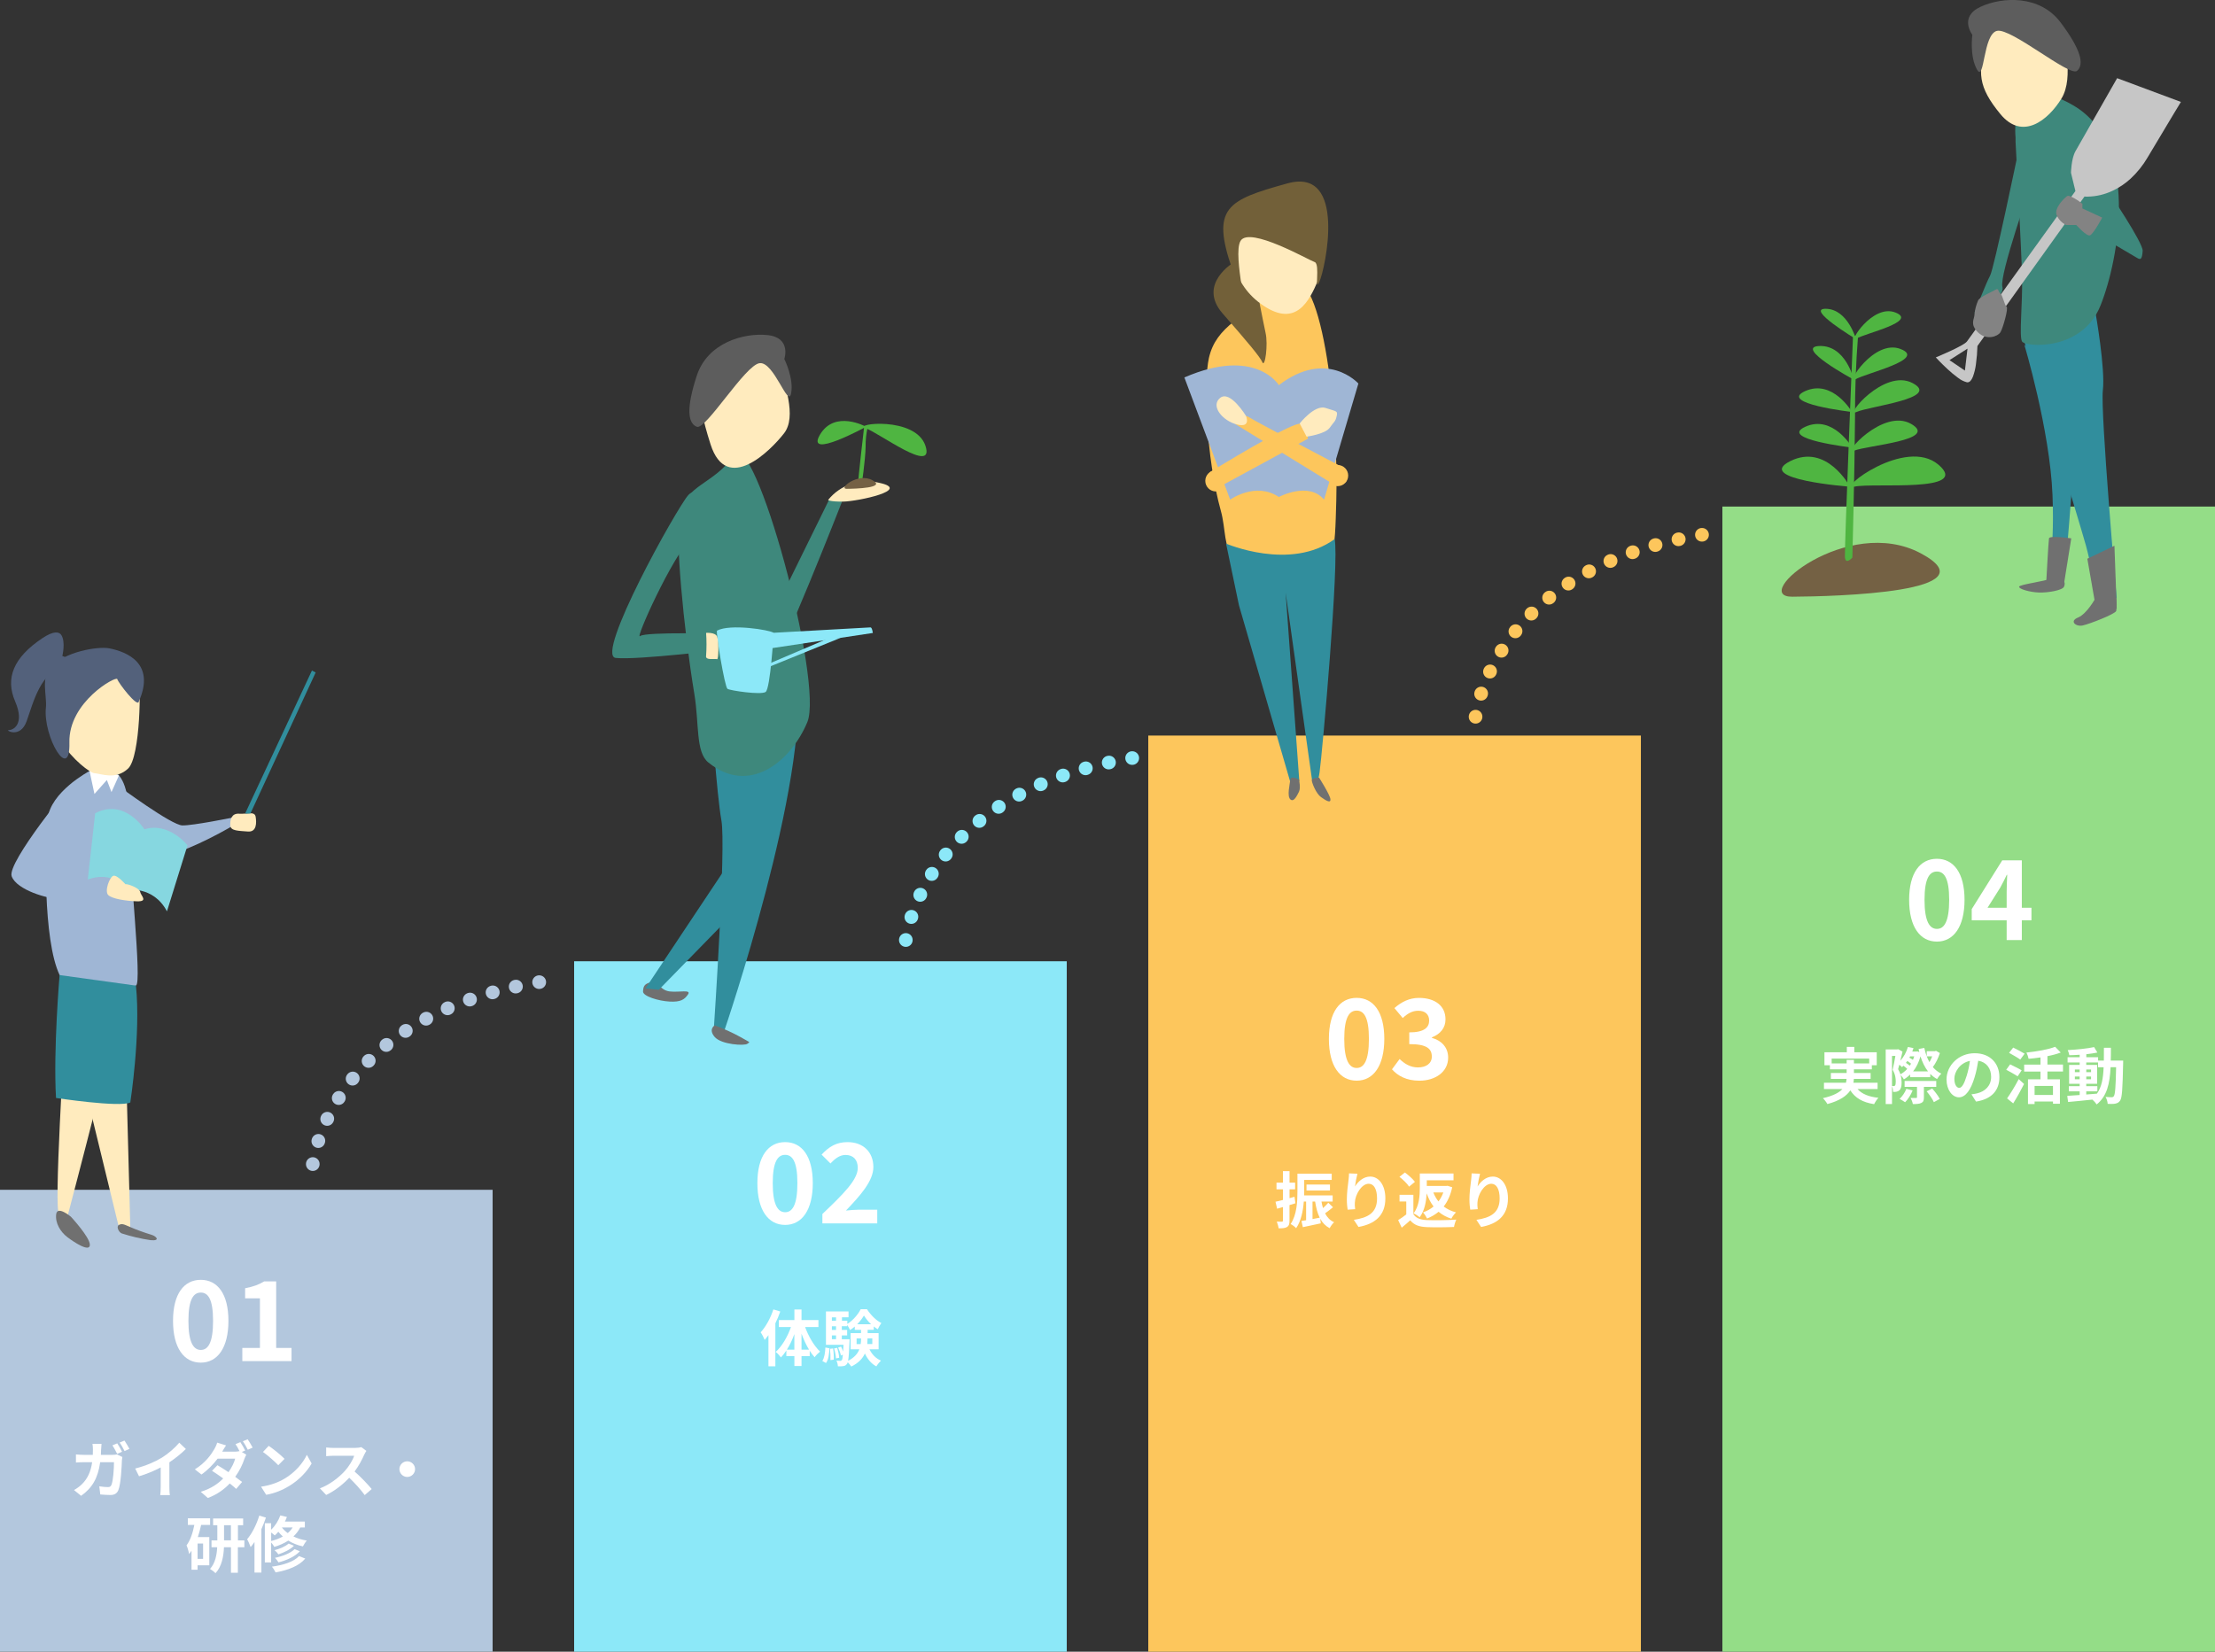
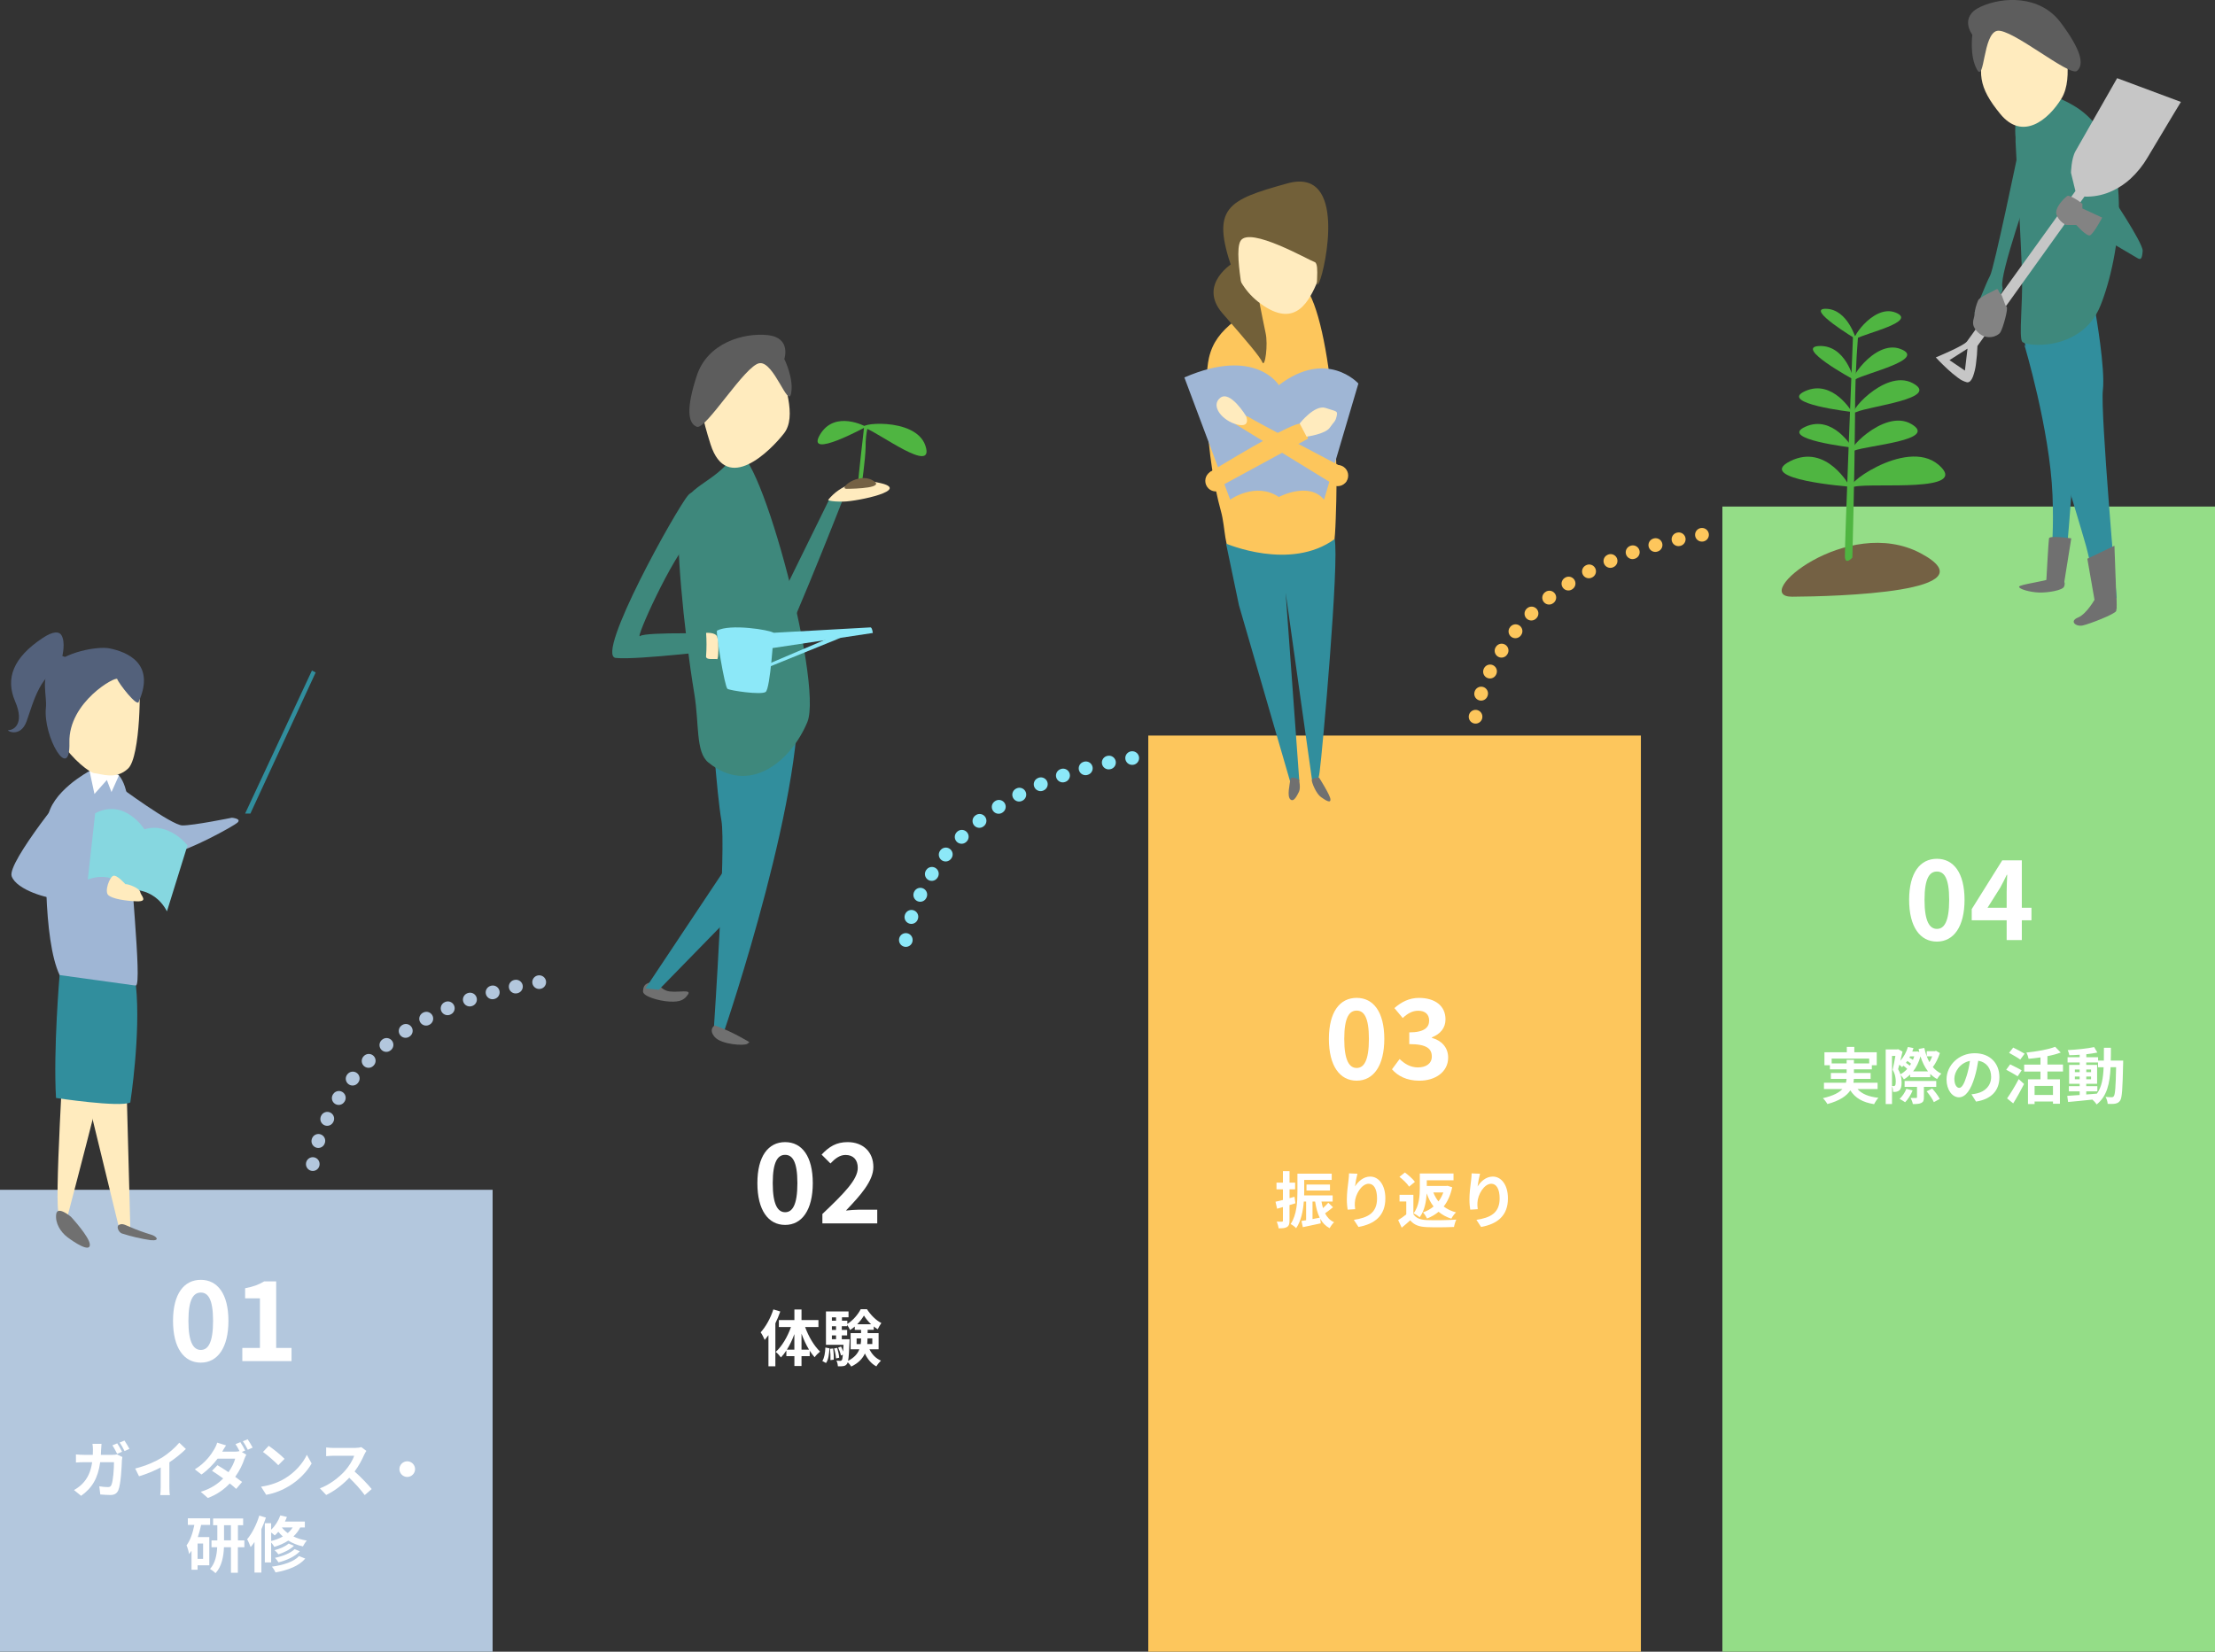
<svg xmlns="http://www.w3.org/2000/svg" id="_レイヤー_2" data-name="レイヤー 2" width="650.45" height="485.15" viewBox="0 0 650.45 485.15">
  <rect x="0" y="0" width="650.45" height="485.15" fill="#333333" stroke="none" />
  <defs>
    <style>
      .cls-1 {
        fill: #86d7e0;
      }

      .cls-2 {
        fill: #838383;
      }

      .cls-3, .cls-4 {
        stroke: #b3c7dd;
      }

      .cls-3, .cls-4, .cls-5, .cls-6, .cls-7, .cls-8 {
        fill: none;
        stroke-linecap: round;
        stroke-linejoin: round;
        stroke-width: 4px;
      }

      .cls-4, .cls-6, .cls-8 {
        stroke-dasharray: .1 6.91;
      }

      .cls-9 {
        fill: #fff;
      }

      .cls-10 {
        fill: #ffebbe;
      }

      .cls-11 {
        fill: #8ce8f8;
      }

      .cls-12 {
        fill: #fdc65c;
      }

      .cls-13 {
        fill: #318e9d;
      }

      .cls-14 {
        fill: #726039;
      }

      .cls-15 {
        fill: #3e887c;
      }

      .cls-16 {
        fill: #53617b;
      }

      .cls-5, .cls-6 {
        stroke: #8ce8f8;
      }

      .cls-17 {
        fill: #94dd87;
      }

      .cls-18 {
        fill: #b3c7dd;
      }

      .cls-19 {
        fill: #9fb6d5;
      }

      .cls-20 {
        fill: #746144;
      }

      .cls-21 {
        fill: #4fb541;
      }

      .cls-7, .cls-8 {
        stroke: #fdc65c;
      }

      .cls-22 {
        fill: #c6c6c6;
      }

      .cls-23 {
        fill: #5d5d5d;
      }

      .cls-24 {
        fill: #707070;
      }
    </style>
  </defs>
  <g id="_レイヤー_1-2" data-name="レイヤー 1">
    <g>
      <rect class="cls-18" y="349.48" width="144.66" height="135.68" />
-       <rect class="cls-11" x="168.6" y="282.34" width="144.66" height="202.81" />
      <rect class="cls-12" x="337.2" y="216.06" width="144.66" height="269.09" />
      <rect class="cls-17" x="505.79" y="148.78" width="144.66" height="336.37" />
      <g>
        <circle id="_楕円形_23" data-name="楕円形 23" class="cls-12" cx="357.05" cy="141.24" r="3.11" />
        <circle id="_楕円形_22" data-name="楕円形 22" class="cls-12" cx="392.8" cy="139.69" r="3.11" />
        <path id="_パス_155-2" data-name="パス 155-2" class="cls-12" d="M377.87,83.17c-12.9,9.92-20.72,12.62-22.86,21.96-1.59,6.97-.91,29.03,3.51,44.95,1.47,5.28.8,11.06,3.85,13.74,11.99,10.55,23.12,11,28.56-.86,1.19-2.6,1.26-8.47,1.48-15.92.77-25.9-4.47-71.62-14.54-63.87Z" />
        <path id="_パス_173" data-name="パス 173" class="cls-14" d="M362.28,77.08s-10.76,6.37-3.26,14.98,10.93,12.66,11.69,14.36,1.73-5.2.93-8.67-2.82-15.08-3.79-16.89-5.57-3.79-5.57-3.79Z" />
        <path id="_パス_171" data-name="パス 171" class="cls-10" d="M362.81,67.11c-2.19,5.68-1.36,16.31,8.25,22.7s13.4-1.45,15.92-7.3,3.17-17.3-1.4-19.37-20.58-1.7-22.77,3.97Z" />
        <path id="_パス_172" data-name="パス 172" class="cls-14" d="M378.04,53.87c-17.68,4.9-22.51,7.1-16.14,25.3s-.27-4.22,2.43-8.47,19.98,5.7,21.72,6.27-.25,9.44,1.42,5.74,8.25-33.74-9.43-28.84Z" />
        <path id="_パス_178" data-name="パス 178" class="cls-13" d="M360.03,159.66s18.9,8.17,31.89-1.31c1.43,6.12-3.63,63.02-4.42,68.51s-2.17,2.56-2.17,2.56l-7.79-55.31,4.01,55.31h-2.73l-14.99-51.62-3.79-18.14Z" />
        <path id="_パス_228" data-name="パス 228" class="cls-24" d="M381.46,228.98s-2.41-1.3-2.55,0-1.03,4.85,0,5.81,2-1.15,2.55-2.26,0-3.55,0-3.55Z" />
        <path id="_パス_229" data-name="パス 229" class="cls-24" d="M387.36,228.41s-2.12.05-2.14.76,1.26,3.94,2.7,4.96,2.9,1.91,2.77.61-3.33-6.33-3.33-6.33Z" />
        <path class="cls-19" d="M375.55,113.14s-6.8-11.37-27.75-2.27l13.45,35.89s7.45-5.37,14.29-.78c0,0,8.75-4.68,13.28.78l10.08-34.11s-9.25-10.32-23.37.49Z" />
        <path id="_パス_166" data-name="パス 166" class="cls-12" d="M355.22,138.73s24.99-15.45,26.88-14.21c1.89,1.24,1.98,4.35,1.98,4.35l-26.44,14.37-2.42-4.5Z" />
        <path id="_パス_167" data-name="パス 167" class="cls-12" d="M394.38,137.31s-26.24-13.79-27.77-14.86c-1.53-1.07-3.88,2.1-3.88,2.1l29.17,17.9,3.41-.91-.48-2.19-.45-2.05Z" />
        <path id="_パス_168" data-name="パス 168" class="cls-10" d="M381.66,124.38s4.42-5.63,7.61-4.55c3.19,1.08,3.64.75,3.24,2.44-.4,1.69-.69,1.44-2.01,3.35s-6.81,2.64-6.81,2.64l-2.03-3.88Z" />
        <path id="_パス_169" data-name="パス 169" class="cls-10" d="M365.89,122.16s-4.64-7.66-7.58-5.29c-2.94,2.37.69,6.74,4.95,7.82,4.25,1.07,2.63-2.53,2.63-2.53Z" />
      </g>
      <g id="_グループ_172" data-name="グループ 172">
        <path id="_パス_177" data-name="パス 177" class="cls-24" d="M191.14,288.52c1.99-.44,2.71,2.36,5.5,2.69s6.44-.66,5.4.87-2.15,2.28-5.4,2.11-7.89-1.58-7.81-2.98.32-2.25,2.31-2.69Z" />
        <g id="_グループ_159" data-name="グループ 159">
          <path id="_パス_163" data-name="パス 163" class="cls-13" d="M208.75,208.05s1.71,25.25,3.1,32.96c1.38,7.72-2.17,60.26-2.17,60.26l3.08,1.3s25.1-73.51,21.23-103.64c-3.87-30.12-25.23,9.11-25.23,9.11Z" />
          <path id="_パス_155" data-name="パス 155" class="cls-15" d="M215.55,133.68c-5.93,8.72-14.29,8.5-16.05,17.61-1.2,6.26,1.13,32.73,4.4,52.55,1.46,8.81.34,17.02,4.08,20.09,11.96,9.81,24.23-.16,29.1-11.82,4.86-11.66-15.61-87.15-21.53-78.43Z" />
          <path id="_パス_153" data-name="パス 153" class="cls-10" d="M228.06,104.57c2.41,8.29,6.01,17.78,2.17,22.72-3.84,4.94-16.81,18.14-21.58,3.2-4.76-14.94-3.12-17.67,0-22.62,3.13-4.96,16.99-11.59,19.4-3.29Z" />
          <path id="_パス_154" data-name="パス 154" class="cls-23" d="M230.32,105.43s2.15-6.26-4.91-7c-7.06-.74-17.63,2.27-20.79,11.9s-2.64,13.97,0,15.03c2.63,1.06,14.24-18.23,18.47-18.69s8.35,13.31,9.22,8.9-1.99-10.13-1.99-10.13Z" />
          <path id="_パス_156" data-name="パス 156" class="cls-15" d="M180.8,193.25c-6.2-.71,17.98-44.11,21.33-47.83s6.96,6.65,1.08,12.36c-5.89,5.71-16.89,30.4-15.25,29.06s24.43-.66,26-.61.38,4.39.38,4.39c0,0-27.34,3.34-33.53,2.63Z" />
          <path id="_パス_157" data-name="パス 157" class="cls-15" d="M224.53,185.32l18.89-38.44,3.87.41s-18.71,47.75-20.55,47.46-2.21-9.42-2.21-9.42Z" />
          <path id="_パス_158" data-name="パス 158" class="cls-10" d="M243.18,146.85c3.58-4.44,9.4-6.41,14.94-5.05,9.91,2.08-6.32,5.46-10.39,5.53s-4.55-.48-4.55-.48Z" />
          <path id="_パス_159" data-name="パス 159" class="cls-21" d="M254.32,125.35s-9.18-5.1-13.55,2.36c-4.37,7.47,13.55-2.36,13.55-2.36Z" />
          <path id="_パス_160" data-name="パス 160" class="cls-21" d="M254.16,125.76c-3.91-1.33,14.67-3.58,17.59,5.15,2.92,8.73-13.68-3.82-17.59-5.15Z" />
          <path id="_パス_161" data-name="パス 161" class="cls-21" d="M254.81,125.4c-.44,1.94-.65,3.93-.62,5.91-.08,4.02-1.2,11.39-1.2,11.39,0,0-.83-.54-.94-1.15s1.72-16.27,1.72-16.27l1.05.11Z" />
          <path id="_パス_162" data-name="パス 162" class="cls-20" d="M256.16,141.03c4.3,2.29-4.99,2.53-7.53,2.55s3.24-4.84,7.53-2.55Z" />
          <path id="_パス_164" data-name="パス 164" class="cls-13" d="M217.84,247.83l-28.29,42.49,3.92.41,25.44-26.07-1.07-16.83Z" />
          <path id="_パス_225" data-name="パス 225" class="cls-24" d="M209.87,301.18s-1.94,1.14,0,3.4c1.94,2.26,8.79,2.67,9.61,2s1.09-.15-2.07-1.99c-2.42-1.33-4.94-2.47-7.53-3.41Z" />
        </g>
        <path id="_パス_179" data-name="パス 179" class="cls-11" d="M227.19,185.89c-1.07-.89-12.86-2.74-16.64-.65-.38.64,2.27,16.57,3.08,17.09s9.8,1.85,11.2.92,2.36-17.35,2.36-17.35Z" />
        <path id="_パス_180" data-name="パス 180" class="cls-11" d="M226.17,190.46l30.14-4.54s-.19-1.67-.7-1.64-29.44,1.64-29.44,1.64v4.54Z" />
        <path id="_パス_181" data-name="パス 181" class="cls-11" d="M243.58,187.37l-18.44,7.86v.93l21.65-8.79h-3.2Z" />
        <path id="_パス_182" data-name="パス 182" class="cls-10" d="M207.35,185.89s2.65-.22,3.21,1.05.48,6.91,0,6.68-3.52.46-3.21-1c.16-2.24.16-4.49,0-6.73Z" />
      </g>
      <g>
        <path class="cls-3" d="M91.85,341.94s0-.02,0-.04" />
        <path class="cls-4" d="M93.47,335.18c4.01-12.27,17.5-37.74,61.44-46.1" />
        <path class="cls-3" d="M158.31,288.48s.03,0,.05,0" />
      </g>
      <g>
        <path class="cls-5" d="M266,276.12s0-.02,0-.04" />
        <path class="cls-6" d="M267.62,269.37c4.01-12.27,17.5-37.74,61.44-46.1" />
        <path class="cls-5" d="M332.45,222.66s.03,0,.05,0" />
      </g>
      <g>
        <path class="cls-7" d="M433.31,210.54s0-.02,0-.04" />
        <path class="cls-8" d="M434.93,203.79c4.01-12.27,17.5-37.74,61.44-46.1" />
        <path class="cls-7" d="M499.77,157.08s.03,0,.05,0" />
      </g>
      <g>
        <path class="cls-9" d="M50.81,387.97c0-7.92,3.21-12.05,8.15-12.05s8.12,4.16,8.12,12.05-3.18,12.27-8.12,12.27-8.15-4.32-8.15-12.27ZM62.57,387.97c0-6.49-1.53-8.31-3.6-8.31s-3.64,1.82-3.64,8.31,1.56,8.54,3.64,8.54,3.6-2.01,3.6-8.54Z" />
        <path class="cls-9" d="M71.17,395.93h5.16v-14.58h-4.35v-2.96c2.4-.45,4.06-1.07,5.58-2.01h3.54v19.55h4.51v3.86h-14.45v-3.86Z" />
      </g>
      <g>
        <path class="cls-9" d="M29.69,425.73c-.02.56-.04,1.08-.07,1.6h3.39c.45,0,.92-.04,1.35-.13l1.57.76c-.05.31-.13.76-.13.95-.07,1.95-.29,6.99-1.06,8.82-.4.9-1.08,1.39-2.32,1.39-1.03,0-2.11-.09-2.97-.16l-.29-2.39c.88.14,1.82.23,2.52.23.58,0,.83-.18,1.03-.63.52-1.13.76-4.74.76-6.68h-4.05c-.67,4.77-2.38,7.58-5.6,9.87l-2.09-1.69c.74-.41,1.64-1.03,2.36-1.75,1.67-1.66,2.57-3.69,2.97-6.43h-2.38c-.61,0-1.6.02-2.38.09v-2.38c.76.09,1.69.13,2.38.13h2.57c.02-.5.04-1.03.04-1.57,0-.4-.05-1.22-.13-1.66h2.65c-.05.43-.09,1.19-.11,1.62ZM35.85,426.41l-1.44.63c-.38-.74-.92-1.8-1.4-2.5l1.42-.59c.45.67,1.08,1.8,1.42,2.47ZM38.01,425.58l-1.44.63c-.36-.76-.94-1.8-1.44-2.49l1.42-.59c.47.68,1.13,1.82,1.46,2.45Z" />
        <path class="cls-9" d="M47.56,428.14c1.85-1.15,3.91-2.95,5.08-4.38l1.94,1.85c-1.37,1.35-3.1,2.75-4.84,3.91v7.27c0,.79.04,1.91.16,2.36h-2.84c.07-.43.13-1.57.13-2.36v-5.76c-1.85.97-4.14,1.94-6.36,2.59l-1.13-2.27c3.22-.83,5.87-2,7.87-3.22Z" />
        <path class="cls-9" d="M72.03,426.05l-1.01.43,1.31.81c-.2.36-.43.85-.59,1.3-.47,1.46-1.37,3.39-2.67,5.19.77.56,1.48,1.08,2.02,1.51l-1.73,2.04c-.49-.45-1.15-1.01-1.89-1.6-1.58,1.67-3.62,3.21-6.43,4.27l-2.09-1.82c3.11-.95,5.11-2.41,6.59-3.92-1.17-.85-2.36-1.66-3.28-2.25l1.6-1.64c.95.54,2.09,1.28,3.24,2.05.92-1.31,1.69-2.86,1.96-3.98h-5.15c-1.26,1.67-2.94,3.4-4.75,4.66l-1.94-1.51c3.15-1.94,4.83-4.41,5.74-5.98.27-.43.65-1.26.81-1.87l2.61.81c-.43.63-.9,1.44-1.12,1.84h3.67c.49,0,1.01-.05,1.4-.16-.34-.68-.77-1.48-1.17-2.05l1.42-.58c.45.65,1.1,1.8,1.42,2.47ZM74.19,425.2l-1.42.63c-.38-.76-.95-1.8-1.46-2.49l1.42-.59c.47.68,1.13,1.82,1.46,2.45Z" />
        <path class="cls-9" d="M83.56,434.32c3.08-1.82,5.42-4.57,6.55-7l1.4,2.54c-1.37,2.43-3.76,4.92-6.66,6.66-1.82,1.1-4.14,2.11-6.68,2.54l-1.51-2.38c2.81-.4,5.15-1.31,6.9-2.36ZM83.56,428.5l-1.84,1.87c-.94-1.01-3.19-2.97-4.5-3.89l1.69-1.8c1.26.85,3.6,2.72,4.65,3.82Z" />
        <path class="cls-9" d="M106.96,427.27c-.61,1.41-1.62,3.33-2.83,4.95,1.78,1.55,3.96,3.85,5.02,5.15l-2.05,1.78c-1.17-1.62-2.84-3.46-4.54-5.1-1.91,2.02-4.3,3.89-6.77,5.06l-1.85-1.94c2.9-1.08,5.69-3.28,7.38-5.17,1.19-1.35,2.29-3.13,2.68-4.41h-6.1c-.76,0-1.75.11-2.12.13v-2.56c.49.07,1.58.13,2.12.13h6.36c.77,0,1.49-.11,1.85-.23l1.48,1.1c-.14.2-.47.76-.63,1.12Z" />
        <path class="cls-9" d="M121.89,431.52c0,1.26-1.04,2.3-2.3,2.3s-2.3-1.04-2.3-2.3,1.04-2.3,2.3-2.3,2.3,1.04,2.3,2.3Z" />
        <path class="cls-9" d="M59.06,447.91c-.25,1.21-.58,2.43-.97,3.58h3.37v8.28h-3.44v1.31h-1.78v-5.58c-.23.34-.47.67-.72.97-.07-.58-.45-1.95-.74-2.56,1.1-1.48,1.84-3.65,2.29-6.01h-1.91v-1.94h6.54v1.94h-2.63ZM59.64,453.38h-1.62v4.5h1.62v-4.5ZM71.74,454.46h-1.89v7.49h-2.03v-7.49h-2.05c-.11,2.65-.63,5.65-2.48,7.62-.36-.38-1.13-.97-1.62-1.24,1.55-1.67,2-4.18,2.11-6.37h-1.67v-2.02h1.71v-4.45h-1.24v-1.98h8.82v1.98h-1.53v4.45h1.89v2.02ZM67.81,452.44v-4.45h-2.02v4.45h2.02Z" />
        <path class="cls-9" d="M78.09,445.76c-.38,1.12-.83,2.29-1.33,3.4v12.75h-2.03v-9c-.36.54-.74,1.06-1.13,1.51-.18-.5-.68-1.75-1.03-2.3,1.44-1.69,2.77-4.32,3.57-6.95l1.96.59ZM88.17,448.65c-.52,1.03-1.21,1.89-2,2.65,1.12.54,2.43.97,3.93,1.21-.38.4-.9,1.21-1.15,1.71-1.66-.36-3.1-.97-4.29-1.71-1.21.79-2.59,1.4-4.1,1.85-.16-.32-.58-.88-.94-1.3v5.87h-1.85v-11.52h1.85v1.91c1.17-1.1,2.14-2.63,2.7-4.2l1.93.45c-.16.45-.36.92-.58,1.35h5.85v1.73h-1.35ZM79.62,452.64c1.28-.32,2.43-.76,3.44-1.33-.5-.45-.95-.92-1.33-1.39-.32.4-.68.76-1.04,1.08-.23-.23-.67-.58-1.06-.86v2.5ZM89.65,457.79c-1.87,2.2-5.06,3.4-8.73,4.07-.23-.52-.67-1.22-1.08-1.69,3.31-.45,6.43-1.42,7.98-3.11l1.84.74ZM86.32,454.03c-1.12,1.13-2.9,1.98-4.57,2.52-.25-.4-.72-.9-1.13-1.22,1.53-.4,3.26-1.13,4.14-1.95l1.57.65ZM88.05,455.65c-1.42,1.55-3.82,2.63-6.27,3.26-.23-.4-.67-.99-1.04-1.33,2.25-.47,4.59-1.37,5.78-2.56l1.53.63ZM82.77,448.65c.45.58,1.03,1.15,1.73,1.66.58-.49,1.04-1.03,1.44-1.66h-3.17Z" />
      </g>
      <g>
        <path class="cls-9" d="M229.13,385.23c-.4,1.15-.88,2.32-1.44,3.47v12.62h-2.03v-9.15c-.36.49-.74.97-1.1,1.4-.2-.52-.79-1.69-1.19-2.23,1.51-1.64,2.92-4.2,3.73-6.73l2.03.61ZM236.43,389.78c.99,2.77,2.65,5.58,4.39,7.22-.49.38-1.22,1.1-1.6,1.66-.5-.56-.97-1.19-1.44-1.91v1.58h-2.41v2.9h-2.09v-2.9h-2.36v-1.66c-.5.77-1.03,1.46-1.6,2.04-.36-.5-1.04-1.26-1.53-1.62,1.82-1.62,3.49-4.46,4.48-7.31h-3.55v-2.04h4.56v-3.11h2.09v3.11h4.97v2.04h-3.91ZM233.27,396.43v-4.57c-.59,1.66-1.35,3.24-2.2,4.57h2.2ZM237.58,396.43c-.85-1.39-1.6-3.01-2.21-4.7v4.7h2.21Z" />
        <path class="cls-9" d="M241.48,399.76c.61-.92.83-2.43.9-3.96l1.19.23c-.09,1.64-.27,3.31-1.01,4.32l-1.08-.59ZM255.33,396.34c.72,1.46,1.85,2.67,3.37,3.31-.43.4-1.04,1.15-1.35,1.69-1.49-.77-2.59-2.12-3.37-3.78-.65,1.44-1.85,2.79-4,3.83-.22-.36-.67-.9-1.04-1.26-.07.23-.14.4-.23.5-.31.41-.63.58-1.08.63-.36.07-.94.09-1.58.05-.02-.5-.18-1.21-.43-1.66.47.05.86.07,1.1.07.22,0,.34-.05.49-.23.13-.18.22-.63.31-1.57l-.58.22c-.11-.63-.47-1.6-.81-2.32l.85-.29c.23.45.45.97.61,1.46.04-.54.07-1.21.11-1.98h-5.15v-9.81h6.63v1.73h-1.93v.99h1.57v.95c1.62-.97,3.19-2.83,3.93-4.32h1.84c1.08,1.66,2.65,3.29,4.23,4.05-.38.5-.79,1.28-1.06,1.84-.4-.23-.79-.5-1.17-.83v.99h-1.8v.97h3.22v4.75h-2.65ZM244.65,396.08c.16,1.04.23,2.43.18,3.29l-.97.13c.05-.9,0-2.27-.13-3.33l.92-.09ZM244.29,386.94v.99h1.22v-.99h-1.22ZM244.29,389.55v1.08h1.22v-1.08h-1.22ZM244.29,393.36h1.22v-1.12h-1.22v1.12ZM245.85,395.9c.29.94.54,2.12.59,2.9l-.94.2c-.04-.77-.27-1.98-.56-2.92l.9-.18ZM249.49,393.36s0,.47-.02.7c-.13,2.97-.23,4.7-.43,5.65,1.85-.94,2.83-2.12,3.31-3.38h-2.56v-4.75h3.06v-.97h-1.84v-.97c-.45.38-.9.74-1.39,1.03-.2-.47-.54-1.08-.85-1.53v.41h-1.57v1.08h1.57v1.62h-1.57v1.12h2.27ZM252.75,394.79c.09-.54.11-1.08.11-1.6v-.05h-1.31v1.66h1.21ZM255.81,388.97c-.85-.79-1.6-1.73-2.11-2.56-.47.81-1.17,1.73-1.98,2.56h4.09ZM254.75,393.13v.07c0,.52-.02,1.04-.07,1.58h1.48v-1.66h-1.4Z" />
      </g>
      <g>
        <path class="cls-9" d="M380.4,353.44c-.58.18-1.15.36-1.73.52v4.56c0,.99-.16,1.53-.7,1.87-.56.34-1.31.41-2.5.4-.05-.52-.29-1.4-.54-1.98.65.04,1.28.04,1.5.02.22,0,.31-.07.31-.31v-3.98c-.59.18-1.19.34-1.71.49l-.47-2.05c.61-.13,1.37-.32,2.18-.52v-3.12h-1.89v-1.96h1.89v-3.38h1.94v3.38h1.64v1.96h-1.64v2.59l1.46-.41.27,1.93ZM391.44,354.61c-.76.59-1.58,1.26-2.32,1.78.61,1.17,1.46,2.09,2.65,2.61-.45.4-1.03,1.21-1.31,1.75-1.22-.65-2.11-1.58-2.75-2.77l.14,1.35c-1.82.41-3.73.79-5.26,1.12l-.41-1.82c.41-.05.86-.14,1.37-.22v-5.49h-.68c-.2,2.68-.79,5.73-2.25,7.83-.31-.38-1.17-1.01-1.62-1.22,1.84-2.72,2-6.66,2-9.51v-5.28h10.07v1.84h-8.08v3.44c0,.34,0,.72-.02,1.1h8.37v1.8h-3.28c.11.67.27,1.31.45,1.93.58-.52,1.15-1.12,1.55-1.58l1.4,1.35ZM383.66,349.68v-1.75h6.9v1.75h-6.9ZM385.43,358.07c.68-.13,1.4-.27,2.11-.41-.65-1.3-1.06-2.9-1.35-4.74h-.76v5.15Z" />
        <path class="cls-9" d="M397.9,348.51c.86-1.4,2.43-2.92,4.47-2.92,2.5,0,4.45,2.45,4.45,6.41,0,5.09-3.12,7.53-7.89,8.39l-1.37-2.09c4-.61,6.82-1.93,6.82-6.28,0-2.77-.94-4.32-2.45-4.32-2.12,0-3.98,3.19-4.07,5.56-.04.49-.02,1.06.09,1.91l-2.21.14c-.11-.7-.23-1.8-.23-3.01,0-1.67.25-3.91.5-5.76.09-.68.14-1.4.14-1.89l2.47.11c-.25.88-.61,2.74-.72,3.75Z" />
        <path class="cls-9" d="M415.04,356.61c.76,1.21,2.12,1.69,4.02,1.76,2.11.09,6.19.04,8.59-.14-.25.5-.58,1.55-.67,2.16-2.18.11-5.8.14-7.96.05-2.23-.09-3.73-.59-4.9-2-.77.7-1.55,1.4-2.5,2.16l-1.04-2.23c.72-.43,1.6-1.04,2.38-1.66v-3.8h-1.98v-1.96h4.07v5.65ZM413.79,348.55c-.52-.85-1.78-2.07-2.83-2.88l1.6-1.28c1.04.77,2.34,1.91,2.94,2.75l-1.71,1.41ZM426.45,348.73c-.49,2.32-1.35,4.2-2.5,5.65,1.01.77,2.2,1.35,3.62,1.73-.47.41-1.08,1.28-1.37,1.85-1.48-.47-2.7-1.15-3.75-2.03-.99.83-2.12,1.48-3.38,1.98-.25-.54-.79-1.39-1.21-1.8,1.15-.38,2.21-.97,3.12-1.73-.85-1.1-1.51-2.38-2.02-3.85-.14,2.34-.61,5.11-2.07,7.02-.38-.36-1.3-.95-1.8-1.15,1.69-2.14,1.85-5.28,1.85-7.54v-4.18h9.9v2h-7.85v1.67h5.69l.4-.05,1.37.43ZM420.91,350.26c.38.97.88,1.85,1.51,2.63.59-.77,1.06-1.66,1.42-2.63h-2.93Z" />
        <path class="cls-9" d="M433.9,348.51c.86-1.4,2.43-2.92,4.47-2.92,2.5,0,4.45,2.45,4.45,6.41,0,5.09-3.12,7.53-7.89,8.39l-1.37-2.09c4-.61,6.82-1.93,6.82-6.28,0-2.77-.94-4.32-2.45-4.32-2.12,0-3.98,3.19-4.07,5.56-.04.49-.02,1.06.09,1.91l-2.21.14c-.11-.7-.23-1.8-.23-3.01,0-1.67.25-3.91.5-5.76.09-.68.14-1.4.14-1.89l2.47.11c-.25.88-.61,2.74-.72,3.75Z" />
      </g>
      <g>
        <path class="cls-9" d="M545.47,319.88c1.28,1.44,3.29,2.27,6.14,2.57-.43.45-.99,1.3-1.26,1.87-3.42-.54-5.56-1.82-6.99-4.05-1.06,1.6-3.06,3.03-6.73,4.02-.25-.47-.86-1.28-1.33-1.73,3.03-.68,4.75-1.62,5.74-2.68h-5.42v-1.85h6.46c.09-.38.14-.76.18-1.13h-4.61v-1.73h4.63v-1.08h-4.92v-1.19h-1.6v-3.83h6.57v-1.57h2.2v1.57h6.59v3.83h-1.44v1.19h-5.26v1.08h4.9v1.73h-4.92c-.02.38-.05.76-.14,1.13h7.11v1.85h-5.9ZM542.28,312.35v-1.03h2.14v1.03h4.48v-1.42h-11.02v1.42h4.39Z" />
        <path class="cls-9" d="M569.66,309.31c-.47,1.48-1.24,3.04-2.07,4.12.7.81,1.53,1.48,2.5,1.93-.41.36-.97,1.08-1.26,1.58-.76-.41-1.4-.92-2-1.51v.97h-5.89v-.77c-.58.54-1.19,1.03-1.85,1.4-.22-.38-.61-.92-.97-1.28.23.79.3,1.53.3,2.21,0,1.17-.21,1.96-.7,2.32-.25.23-.54.32-.88.4-.25.04-.58.05-.92.04,0-.47-.09-1.15-.32-1.66v5.22h-1.85v-16.04h3.37l.27-.07,1.3.72c-.2.83-.41,1.76-.65,2.68,1.01-1.1,1.78-2.52,2.23-4.05l1.64.34c-.11.34-.22.68-.36,1.01h1.19l.32-.05.56.2c-.09-.29-.14-.59-.21-.9l1.67-.32c.32,1.53.83,2.95,1.51,4.18.31-.52.59-1.12.81-1.71h-1.6v-1.51h2.38l.34-.11,1.15.67ZM555.6,318.99c.18.02.34.02.49.02s.29-.05.4-.16c.14-.16.21-.59.21-1.15,0-.92-.11-2.12-.92-3.47.29-1.15.59-2.81.81-4.07h-.99v8.84ZM560.07,313.97c-.29-.31-.72-.65-1.1-.94-.16.14-.31.29-.45.41-.16-.18-.47-.47-.77-.7-.13.47-.25.9-.36,1.3.31.52.52,1.03.68,1.51.72-.38,1.4-.92,2-1.58ZM561.65,320.29c-.5,1.3-1.39,2.65-2.2,3.47-.4-.27-1.17-.77-1.62-.99.83-.77,1.57-1.87,1.98-2.95l1.84.47ZM564.97,319.23v3.08c0,.9-.16,1.37-.78,1.66-.59.29-1.39.32-2.47.32-.09-.56-.4-1.31-.65-1.8.67.02,1.39.02,1.58.02.22-.02.29-.05.29-.23v-3.04h-3.64v-1.73h9.29v1.73h-3.64ZM561.18,312.42c-.29-.25-.68-.54-1.08-.79-.13.2-.27.38-.41.56.4.25.83.56,1.12.83.14-.18.27-.4.38-.59ZM560.91,310.28c-.07.13-.14.25-.22.38.36.2.76.43,1.06.65.14-.34.27-.68.38-1.03h-1.22ZM566.17,314.69c-.95-1.21-1.67-2.7-2.21-4.41-.49,1.75-1.22,3.22-2.16,4.41h4.38ZM567.41,319.73c.81.92,1.8,2.18,2.21,3.06l-1.73.94c-.36-.86-1.3-2.2-2.11-3.17l1.62-.83Z" />
        <path class="cls-9" d="M580.28,323.57l-1.35-2.14c.68-.07,1.19-.18,1.67-.29,2.3-.54,4.11-2.2,4.11-4.83,0-2.48-1.35-4.34-3.78-4.75-.25,1.53-.56,3.19-1.08,4.88-1.08,3.64-2.63,5.87-4.59,5.87s-3.65-2.2-3.65-5.24c0-4.16,3.6-7.71,8.26-7.71s7.27,3.1,7.27,7.02-2.32,6.48-6.86,7.18ZM575.33,319.54c.76,0,1.46-1.13,2.2-3.57.41-1.33.76-2.86.95-4.36-2.97.61-4.57,3.24-4.57,5.22,0,1.82.72,2.7,1.42,2.7Z" />
        <path class="cls-9" d="M592.49,316.15c-.74-.52-2.29-1.37-3.35-1.94l1.15-1.58c.99.49,2.59,1.26,3.38,1.75l-1.19,1.78ZM589.39,322.63c.96-1.35,2.34-3.58,3.42-5.67l1.57,1.44c-.96,1.89-2.09,3.94-3.19,5.69l-1.8-1.46ZM593.26,311.23c-.7-.54-2.23-1.39-3.28-1.98l1.21-1.55c1.01.5,2.57,1.3,3.35,1.8l-1.28,1.73ZM601.24,314.75v2.27h3.67v7.18h-2.04v-.65h-5.4v.74h-1.94v-7.27h3.67v-2.27h-4.79v-2.05h4.79v-2.11c-1.17.18-2.38.31-3.49.41-.09-.52-.38-1.35-.63-1.84,3.06-.31,6.45-.9,8.43-1.69l1.64,1.69c-1.15.43-2.5.79-3.91,1.06v2.47h4.57v2.05h-4.57ZM602.87,318.96h-5.4v2.65h5.4v-2.65Z" />
        <path class="cls-9" d="M623.49,311.52s-.02.7-.02.95c-.16,7.36-.31,9.97-.88,10.8-.41.59-.83.77-1.42.9-.54.11-1.37.09-2.23.07-.04-.59-.27-1.46-.63-2.05.79.07,1.48.09,1.82.09.27,0,.45-.07.61-.31.38-.49.56-2.68.67-8.5h-1.62c-.23,4.83-1.06,8.53-4.09,10.93-.27-.43-.79-1.03-1.26-1.42-2.59.27-5.19.54-7.13.7l-.25-1.8c1.01-.07,2.27-.16,3.65-.25v-1.08h-3.17v-1.51h3.17v-.7h-3.1v-5.56h3.1v-.7h-3.55v-1.55h3.55v-.72c-1.04.07-2.07.13-3.04.14-.07-.43-.27-1.1-.47-1.51,2.66-.14,5.78-.45,7.76-.88l.94,1.6c-.95.2-2.07.36-3.24.49v.88h3.46v.99h1.69c.02-1.19.02-2.43.02-3.76h2.05c0,1.31,0,2.58-.04,3.76h3.66ZM609.3,314.93h1.4v-.79h-1.4v.79ZM610.7,317.01v-.81h-1.4v.81h1.4ZM612.65,321.48c1.03-.07,2.09-.16,3.13-.25,1.4-1.95,1.84-4.52,1.96-7.74h-1.64v-1.41h-3.46v.7h3.19v5.56h-3.19v.7h3.26v1.51h-3.26v.92ZM614.05,314.93v-.79h-1.4v.79h1.4ZM612.65,316.2v.81h1.4v-.81h-1.4Z" />
      </g>
      <g>
        <path class="cls-9" d="M390.24,305.15c0-7.92,3.21-12.05,8.15-12.05s8.12,4.16,8.12,12.05-3.18,12.27-8.12,12.27-8.15-4.32-8.15-12.27ZM401.99,305.15c0-6.49-1.53-8.31-3.6-8.31s-3.64,1.82-3.64,8.31,1.56,8.54,3.64,8.54,3.6-2.01,3.6-8.54Z" />
        <path class="cls-9" d="M408.77,314.08l2.24-3.02c1.43,1.4,3.18,2.47,5.36,2.47,2.44,0,4.09-1.17,4.09-3.18,0-2.27-1.4-3.67-6.62-3.67v-3.44c4.42,0,5.84-1.46,5.84-3.47,0-1.82-1.17-2.89-3.21-2.89-1.72,0-3.12.81-4.55,2.14l-2.44-2.92c2.08-1.82,4.38-2.99,7.21-2.99,4.64,0,7.79,2.27,7.79,6.3,0,2.53-1.49,4.29-3.99,5.29v.16c2.7.71,4.77,2.7,4.77,5.78,0,4.29-3.86,6.79-8.44,6.79-3.8,0-6.36-1.43-8.05-3.34Z" />
      </g>
      <g>
        <path class="cls-9" d="M560.63,264.3c0-7.92,3.21-12.05,8.15-12.05s8.12,4.16,8.12,12.05-3.18,12.27-8.12,12.27-8.15-4.32-8.15-12.27ZM572.39,264.3c0-6.49-1.53-8.31-3.6-8.31s-3.64,1.82-3.64,8.31,1.56,8.54,3.64,8.54,3.6-2.01,3.6-8.54Z" />
        <path class="cls-9" d="M589.27,270.31h-10.26v-3.28l8.96-14.32h5.75v13.93h2.83v3.67h-2.83v5.81h-4.45v-5.81ZM589.27,266.64v-4.68c0-1.4.1-3.6.16-5h-.13c-.58,1.27-1.23,2.47-1.92,3.77l-3.73,5.91h5.62Z" />
      </g>
      <g>
        <path id="_パス_252" data-name="パス 252" class="cls-10" d="M23.08,272.7s-3.06,7.37-3.65,21.29c-.58,13.92-3.69,61.55-2.07,62.56s2.54.43,2.54.43c0,0,17.33-65.54,17.12-70.52s-13.94-13.76-13.94-13.76Z" />
        <path id="_パス_253" data-name="パス 253" class="cls-10" d="M36.46,292.85l1.8,67.52-3.52-.6-13.29-54.61,15-12.3Z" />
        <path id="_パス_254" data-name="パス 254" class="cls-24" d="M20.81,357.38s-3.97-3.37-4.31-.74,1.29,5.23,3.28,6.74,6.56,4.53,6.61,2.29-5.58-8.3-5.58-8.3Z" />
        <path id="_パス_255" data-name="パス 255" class="cls-24" d="M34.92,359.8c.86-.43,1.26-.3,3.13.54,2.09.9,4.23,1.68,6.41,2.34,1.57.46,2.66,1.89-.27,1.58-2.86-.42-5.68-1.08-8.43-1.97-.87-.31-1.71-2.05-.84-2.48Z" />
        <path id="_パス_247" data-name="パス 247" class="cls-19" d="M26.29,226.47s-11.59,6.12-12.31,14.16-1.4,35.32,3.52,45.76c2.65,4.97,20.52,3.67,22.42,3.1s-2.1-35.69-2-47.52-2.75-14.58-4.91-15.78-6.72.28-6.72.28Z" />
        <path id="_パス_248" data-name="パス 248" class="cls-19" d="M45.38,250.19c3.91,1.51,2.3.35,5.9.13s17.45-7.66,18.54-8.78-1.74-1.35-1.74-1.35c0,0-11.36,2.31-14.53,2.26s-18.44-11.37-18.44-11.37c0,0-4.18,6.52-3.68,8.31s13.96,10.8,13.96,10.8Z" />
-         <path id="_パス_249" data-name="パス 249" class="cls-10" d="M67.61,242.4c-.08-1.72.43-3.56,2.63-3.39s4.55-.82,4.83.88.36,4.58-2.3,4.35-5.08-.12-5.16-1.84Z" />
        <path id="_パス_251" data-name="パス 251" class="cls-19" d="M21.46,229.68s-19.5,23.65-18.03,27.71,10.91,6.72,13.75,6.55c2.85-.17,6.85-8.34,6.85-8.34l-2.57-25.92Z" />
        <path class="cls-13" d="M17.5,286.39s-1.88,21.97-1.05,36.11c0,0,18.64,2.83,21.81,1.33,0,0,3.13-20.12,1.66-34.33l-22.42-3.1Z" />
        <polygon class="cls-9" points="26.29 226.47 27.74 233.21 31.38 229.11 32.74 232.65 34.93 227.77 27.74 225.12 26.29 226.47" />
        <g id="_グループ_167" data-name="グループ 167">
          <path id="_パス_231" data-name="パス 231" class="cls-10" d="M40.62,198.69c.84,1.66.65,23.57-2.98,27.03s-7.85,1.54-10.02,1.37-21.14-15.2-7.11-27.78c14.03-12.57,20.1-.62,20.1-.62Z" />
          <path id="_パス_232" data-name="パス 232" class="cls-16" d="M40.76,206.09c-.37,1.85-6.06-5.57-6.32-6.62s-14.36,6.7-14.06,18.63-7.81-1.65-6.9-10.29c.34-3.25-1.49-8.63,1.26-11.72,4.2-4.72,14.09-6.31,17.38-5.65,5.28,1.05,13.59,4.48,8.63,15.65Z" />
          <path id="_パス_233" data-name="パス 233" class="cls-16" d="M18.31,192.67s1-4.09-.29-6.13c-.63-1.02-2.25-1.31-5.56.9-8.54,5.7-10.95,11.76-8.01,18.59s-.7,8.46-1.88,8.41,3.36,2.69,5.27-2.65,4.2-15.09,11.34-15.74-.86-3.37-.86-3.37Z" />
        </g>
        <polygon class="cls-13" points="71.98 238.96 91.6 196.96 92.7 197.52 73.53 238.96 71.98 238.96" />
        <path class="cls-1" d="M37.16,261.41s7.81-1.4,11.87,6.27l6.03-19.38s-5.46-6.98-12.64-4.7c0,0-5.8-9.27-14.47-4.72l-2.17,19.47s7.09-3.1,11.36,3.05Z" />
        <path id="_パス_250" data-name="パス 250" class="cls-10" d="M36.83,259.71c.78-.13,4.18,1.19,4.34,2.27s2.45,2.84-.88,2.76-7.36-.73-8.51-1.84.4-5.34,1.51-5.66,3.53,2.47,3.53,2.47Z" />
      </g>
      <path id="_パス_230" data-name="パス 230" class="cls-24" d="M606.1,170.76s-2.61-1.65-3.94-.84-9.14,1.73-9.24,2.41,3.18,1.62,5.83,1.71,6.92-.65,7.36-1.71,0-1.57,0-1.57Z" />
      <path id="_パス_223" data-name="パス 223" class="cls-13" d="M594.47,100.4s15.92,52.07,18.09,59.88c1.35,5.03,2.3,10.15,2.83,15.33l3.57,1.29,2.61-1.29s-4.81-54.65-4.05-60.96-2.14-22.71-2.14-22.71l-20.92,8.47Z" />
      <path id="_パス_215" data-name="パス 215" class="cls-15" d="M591.88,41.63s1.76,32.03,1.92,39.91-.93,17.27,0,18.79,17.55,3.07,23.03-10.6,11.53-47.34-7.92-58.73-17.03,9.34-17.03,9.34" />
      <path id="_パス_210" data-name="パス 210" class="cls-10" d="M583.49,12.38c-2.88,8.81-2.61,13.16,3.92,21.11s14.08,1.76,17.95-4.54.46-17.91,0-20.51-18.99-4.87-21.87,3.94Z" />
      <path id="_パス_216" data-name="パス 216" class="cls-15" d="M592.57,45.05s-7.03,33.88-8.16,35.9-4.63,11.03-4.63,11.03c0,0,9.17-4.26,8.23-7.74s8.54-30.35,8.54-30.35l-3.98-8.84Z" />
      <path id="_パス_218" data-name="パス 218" class="cls-15" d="M618.78,55.77c.39.43,10.59,15.61,10.43,17.9s-.49,2.8-1.58,2.12-16.1-9.47-16.1-9.47l7.25-10.55Z" />
      <path id="_中マド_1" data-name="中マド 1" class="cls-22" d="M577.77,112.3h0c-.06,0-.12,0-.17-.01-.96-.26-1.86-.71-2.64-1.34-1.05-.77-2.06-1.6-3.01-2.49-1.88-1.73-3.43-3.41-3.49-3.48.08-.03,8.19-3.38,9.14-4.67.82-1.11,24.28-33.68,31.45-43.63l.41-.57-1.3-5.36s.08-4.13,1.3-6.31,12.14-21.29,12.25-21.48l18.73,6.98s-2.3,3.74-9.79,16.32c-1.36,2.33-3.06,4.44-5.04,6.27-1.53,1.4-3.26,2.56-5.14,3.46-2.34,1.13-4.89,1.73-7.48,1.77-.29,0-.57,0-.86-.04l-31.44,43.9c-.05,1.79-.2,3.57-.44,5.34-.15,1.25-.45,2.48-.88,3.67-.44,1.11-.98,1.67-1.6,1.67ZM577.77,102.4h0l-5.29,3.38,4.53,3.07.76-6.44h0Z" />
      <path id="_パス_217" data-name="パス 217" class="cls-2" d="M589.25,90.09c-.6-.32-1.14-3.44-1.83-3.88s-.44-1.72-1.37-1.13-4.85,2.16-5.2,3.26c-.54,1.25-.89,2.59-1.02,3.95,0,1.46-1.47,2.86,1.02,5.33s5.8,1.2,6.57,0,2.43-7.21,1.83-7.53Z" />
      <path id="_パス_219" data-name="パス 219" class="cls-2" d="M611.53,59.88c-.98-.81-2.06-1.5-3.2-2.06-1.12-.49-1.14-.34-1.59,0s-3.56,3.23-2.81,5.3c.54,1.3,1.54,2.36,2.81,2.97h2.97s3,3.36,4,3.05,3.62-5.22,3.62-5.22l-5.82-2.7v-1.34Z" />
      <path id="_パス_224" data-name="パス 224" class="cls-24" d="M615.39,175.61s-2.49,4.67-5.16,5.77-.61,2.76,1.36,2.34,9.48-3.32,9.85-4.27c.19-1.27.19-2.56,0-3.83h-6.04Z" />
      <path id="_パス_227" data-name="パス 227" class="cls-13" d="M594.47,101.3s7.49,24.91,8.26,44.07-2.13,25.38,0,25.75c1.1.24,2.25.24,3.35,0,0,0,3.24-33.16,3.09-46.03s-14.7-23.79-14.7-23.79Z" />
      <path id="_パス_275" data-name="パス 275" class="cls-24" d="M608.24,158.13s-6.38-.93-6.54,0-.8,12.77-.8,12.77l5.09,1.31,2.25-14.08Z" />
      <path id="_パス_276" data-name="パス 276" class="cls-24" d="M620.92,160.3l-7.96,3.81,2.23,12.78,6.4,1.93-.67-18.52Z" />
      <path id="_パス_154-2" data-name="パス 154" class="cls-23" d="M580.57,20.45c2.24,3.9,1.72-10.47,5.87-11.39s21.35,13.6,23.5,11.75,1.25-6.12-4.84-14.23c-6.09-8.1-17.07-7.56-23.51-4.58-6.44,2.98-2.4,8.21-2.4,8.21,0,0-.86,6.34,1.38,10.24Z" />
      <g>
        <path id="_パス_162-2" data-name="パス 162" class="cls-20" d="M564.02,162.51c21.5,11.46-24.97,12.69-37.7,12.76-12.73.07,16.2-24.21,37.7-12.76Z" />
        <g>
          <path id="_パス_159-2" data-name="パス 159" class="cls-21" d="M543.26,142.96s-6.83-12.89-17.56-7.5c-10.73,5.39,17.56,7.5,17.56,7.5Z" />
          <path id="_パス_159-3" data-name="パス 159" class="cls-21" d="M543.93,131.47s-5.68-9.76-13.76-6.13c-8.08,3.63,13.76,6.13,13.76,6.13Z" />
          <path id="_パス_159-4" data-name="パス 159" class="cls-21" d="M543.86,121.01s-5.68-9.76-13.76-6.13c-8.08,3.63,13.76,6.13,13.76,6.13Z" />
          <path id="_パス_159-5" data-name="パス 159" class="cls-21" d="M544.39,111.53s-2.33-10.14-10.07-9.9c-7.74.24,10.07,9.9,10.07,9.9Z" />
          <path id="_パス_159-6" data-name="パス 159" class="cls-21" d="M545.02,99.6s-2.41-8.73-8.76-8.9c-6.35-.18,8.76,8.9,8.76,8.9Z" />
          <path id="_パス_160-2" data-name="パス 160" class="cls-21" d="M544.64,142.93c-5.61,1.2,14.92-14.73,24.62-6.42,9.7,8.31-19.02,5.22-24.62,6.42Z" />
          <path id="_パス_160-3" data-name="パス 160" class="cls-21" d="M544.42,132.39c-3.87,1.6,8.58-12.65,16.83-7.86,8.25,4.8-12.96,6.26-16.83,7.86Z" />
          <path id="_パス_160-4" data-name="パス 160" class="cls-21" d="M545.16,121.02c-3.81,1.74,8.1-12.97,16.52-8.48,8.42,4.49-12.72,6.74-16.52,8.48Z" />
          <path id="_パス_160-5" data-name="パス 160" class="cls-21" d="M544.83,111.44c-3.09,1.88,5.48-11.98,13.29-8.93,7.81,3.05-10.2,7.06-13.29,8.93Z" />
          <path id="_パス_160-6" data-name="パス 160" class="cls-21" d="M545.15,99.46c-2.66,1.61,4.71-10.31,11.45-7.67,6.74,2.64-8.79,6.06-11.45,7.67Z" />
          <path id="_パス_161-2" data-name="パス 161" class="cls-21" d="M545.61,98.95c-.61,7.76-.9,15.71-.87,23.67-.11,16.1-.78,41.16-.78,41.16,0,0-2.04,2.29-2.19-.17s2.38-65.09,2.38-65.09l1.45.44Z" />
        </g>
      </g>
      <g>
        <path class="cls-9" d="M222.41,347.52c0-7.92,3.21-12.05,8.15-12.05s8.12,4.16,8.12,12.05-3.18,12.27-8.12,12.27-8.15-4.32-8.15-12.27ZM234.16,347.52c0-6.49-1.53-8.31-3.6-8.31s-3.64,1.82-3.64,8.31,1.56,8.54,3.64,8.54,3.6-2.01,3.6-8.54Z" />
        <path class="cls-9" d="M241.5,356.58c6.27-5.97,10.39-10.07,10.39-13.54,0-2.37-1.3-3.8-3.6-3.8-1.75,0-3.18,1.17-4.42,2.5l-2.6-2.6c2.21-2.37,4.35-3.67,7.63-3.67,4.55,0,7.57,2.89,7.57,7.31,0,4.09-3.77,8.31-8.05,12.79,1.2-.13,2.79-.26,3.93-.26h5.26v4.03h-16.11v-2.76Z" />
      </g>
    </g>
  </g>
</svg>